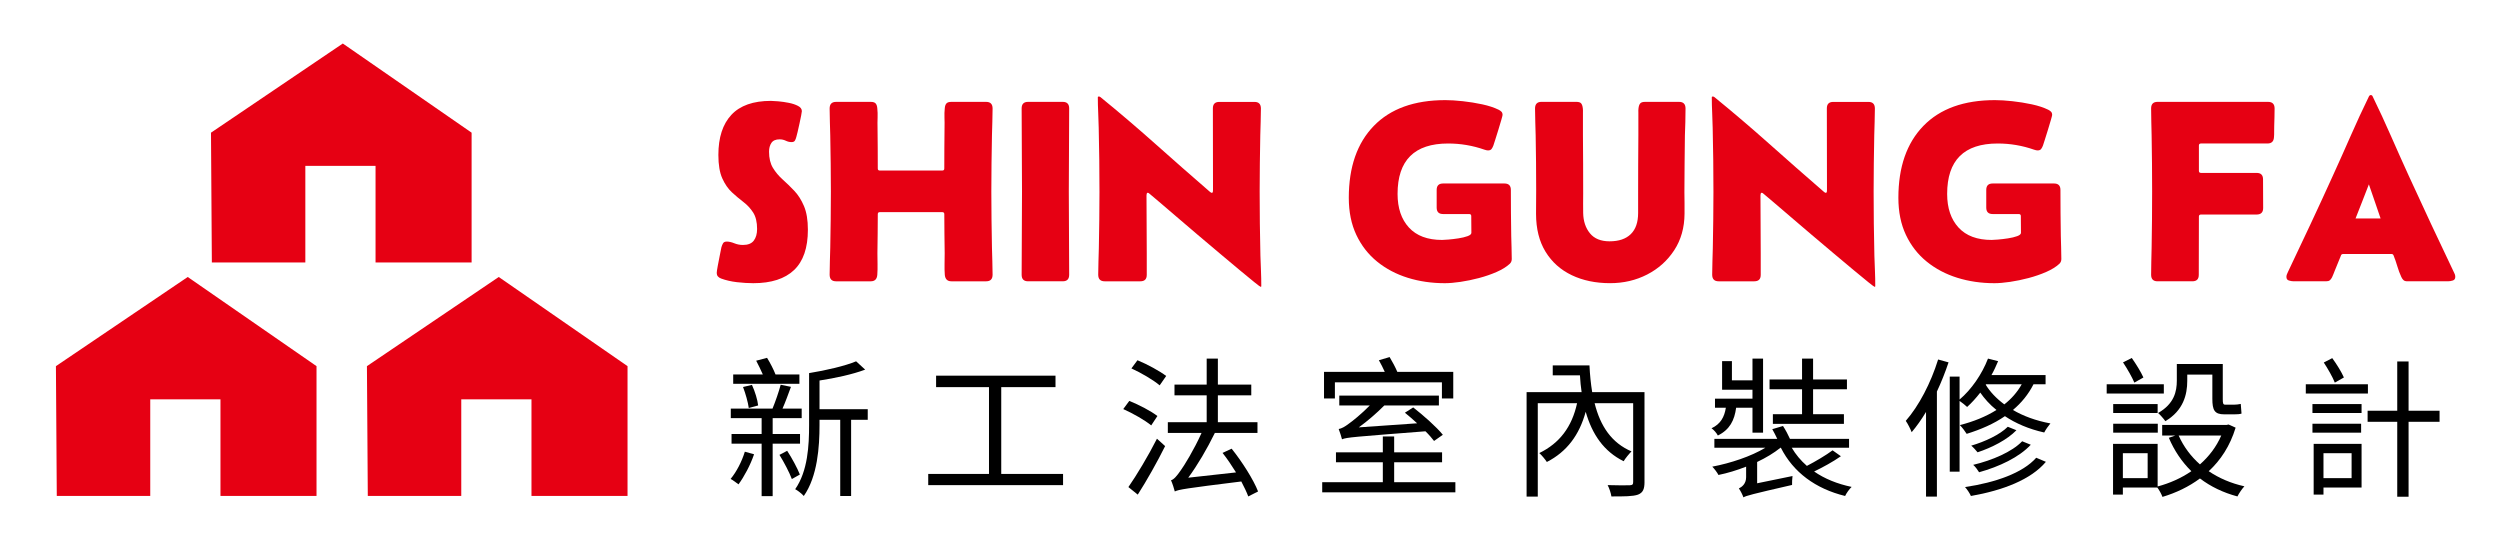
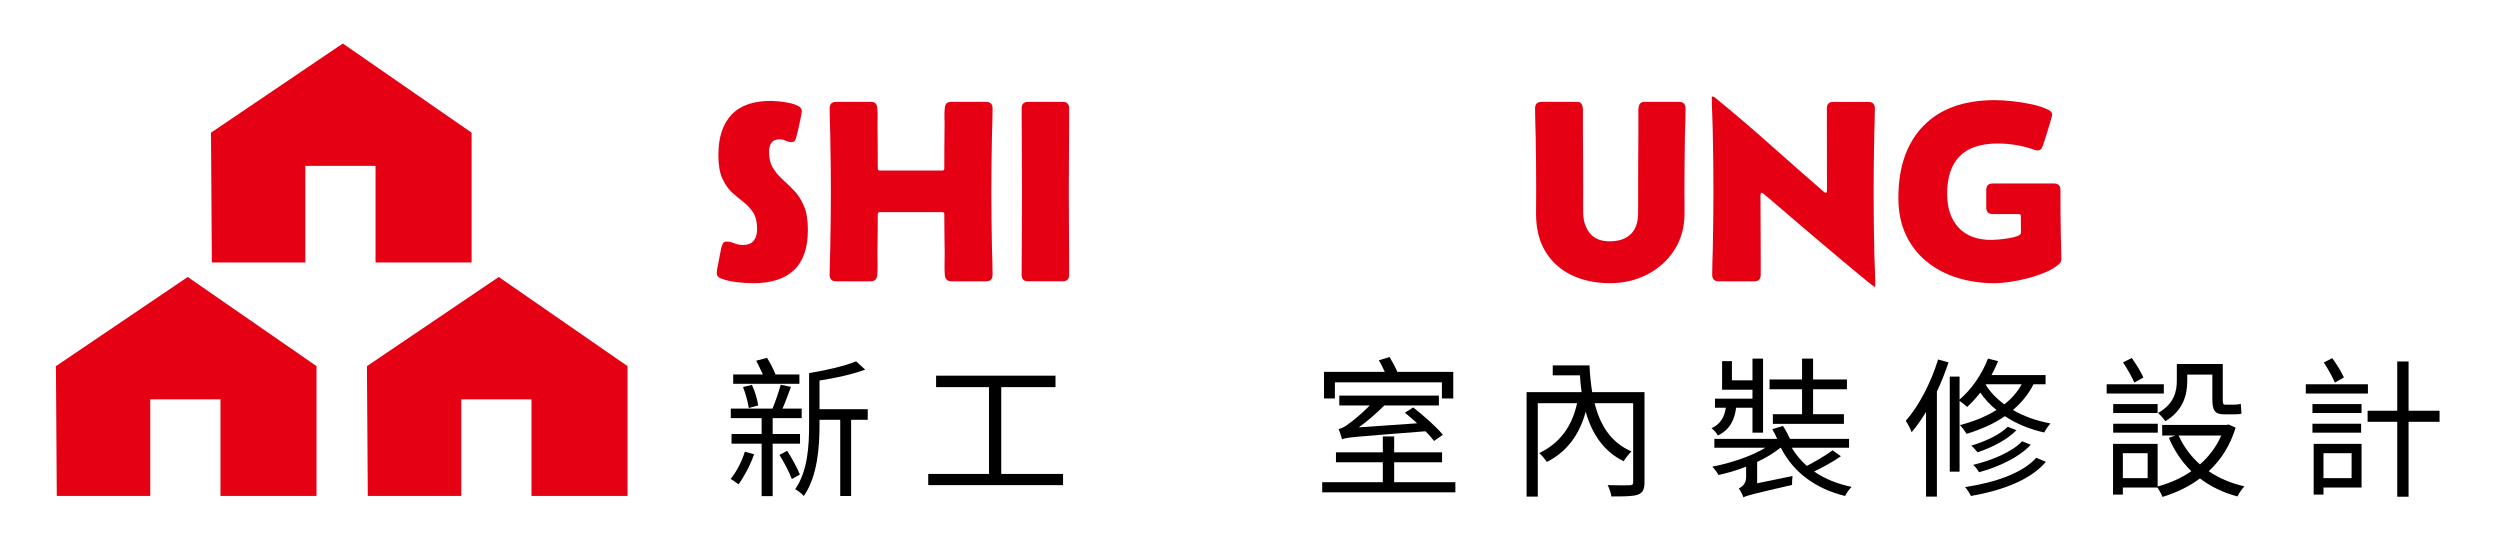
<svg xmlns="http://www.w3.org/2000/svg" version="1.1" id="圖層_1" x="0px" y="0px" width="310.667px" height="68.167px" viewBox="0 0 310.667 68.167" style="enable-background:new 0 0 310.667 68.167;" xml:space="preserve">
  <g>
    <polygon style="fill:#E60013;" points="7.056,61.63 18.671,61.63 18.671,49.622 27.397,49.622 27.397,61.63 39.333,61.63    39.333,45.5 23.329,34.42 6.949,45.5  " />
    <polygon style="fill:#E60013;" points="45.705,61.63 57.32,61.63 57.32,49.622 66.045,49.622 66.045,61.63 77.982,61.63    77.982,45.5 61.978,34.42 45.597,45.5  " />
    <polygon style="fill:#E60013;" points="26.326,32.618 37.943,32.618 37.943,20.609 46.668,20.609 46.668,32.618 58.605,32.618    58.605,16.487 42.6,5.407 26.219,16.487  " />
  </g>
  <g>
    <path style="fill:#E60013;" d="M99.644,13.816c0,0.063-0.029,0.242-0.086,0.539s-0.127,0.636-0.211,1.016   c-0.083,0.38-0.162,0.727-0.234,1.039s-0.125,0.516-0.156,0.609c-0.042,0.167-0.099,0.315-0.172,0.445s-0.213,0.195-0.422,0.195   c-0.24,0-0.479-0.057-0.718-0.172c-0.24-0.115-0.495-0.172-0.766-0.172c-0.479,0-0.818,0.146-1.016,0.438   c-0.198,0.292-0.297,0.656-0.297,1.094c0,0.813,0.161,1.484,0.484,2.016c0.323,0.531,0.727,1.013,1.211,1.445   s0.966,0.901,1.445,1.406s0.88,1.138,1.203,1.898c0.323,0.761,0.484,1.74,0.484,2.938c0,2.25-0.573,3.919-1.719,5.008   c-1.146,1.089-2.833,1.633-5.062,1.633c-0.636,0-1.313-0.042-2.031-0.125c-0.719-0.083-1.375-0.234-1.969-0.453   c-0.365-0.135-0.547-0.364-0.547-0.688c0-0.135,0.042-0.427,0.125-0.875c0.083-0.448,0.172-0.903,0.266-1.367   c0.094-0.463,0.156-0.778,0.188-0.945c0.052-0.188,0.12-0.354,0.203-0.5c0.083-0.146,0.239-0.219,0.469-0.219   c0.271,0,0.581,0.07,0.93,0.211c0.349,0.141,0.706,0.211,1.07,0.211c0.635,0,1.088-0.182,1.359-0.547   c0.271-0.364,0.406-0.844,0.406-1.438c0-0.854-0.162-1.534-0.484-2.039c-0.323-0.505-0.724-0.94-1.203-1.305   c-0.479-0.364-0.958-0.768-1.438-1.21c-0.479-0.443-0.88-1.023-1.203-1.742c-0.323-0.719-0.484-1.688-0.484-2.906   c0-2.167,0.539-3.828,1.617-4.984s2.716-1.734,4.914-1.734c0.198,0,0.505,0.019,0.922,0.055c0.417,0.037,0.849,0.099,1.296,0.188   c0.448,0.089,0.831,0.216,1.148,0.383C99.485,13.327,99.644,13.545,99.644,13.816z" />
    <path style="fill:#E60013;" d="M122.549,12.66c0.531,0,0.797,0.276,0.797,0.828c0,0.552-0.011,1.107-0.031,1.664   c-0.021,0.557-0.037,1.112-0.047,1.664c-0.021,1.167-0.039,2.333-0.055,3.5s-0.023,2.333-0.023,3.5s0.008,2.331,0.023,3.492   c0.016,1.162,0.034,2.326,0.055,3.492c0.01,0.552,0.026,1.107,0.047,1.664c0.021,0.558,0.031,1.112,0.031,1.664   c0,0.552-0.266,0.828-0.797,0.828h-4.328c-0.49,0-0.76-0.266-0.813-0.797c-0.031-0.438-0.042-0.885-0.031-1.344   c0.01-0.458,0.016-0.911,0.016-1.359c-0.01-0.802-0.021-1.609-0.031-2.422s-0.016-1.62-0.016-2.422c0-0.167-0.083-0.25-0.25-0.25   h-7.765c-0.167,0-0.25,0.083-0.25,0.25c0,0.802-0.005,1.609-0.016,2.422c-0.011,0.813-0.021,1.625-0.031,2.438   c0,0.438,0.005,0.886,0.016,1.344c0.01,0.458,0,0.906-0.031,1.344c-0.042,0.531-0.313,0.797-0.813,0.797h-4.313   c-0.531,0-0.797-0.276-0.797-0.828c0-0.552,0.01-1.106,0.031-1.664c0.021-0.557,0.036-1.112,0.047-1.664   c0.021-1.167,0.039-2.331,0.055-3.492c0.016-1.161,0.023-2.325,0.023-3.492s-0.008-2.333-0.023-3.5s-0.034-2.333-0.055-3.5   c-0.011-0.552-0.026-1.107-0.047-1.664c-0.021-0.557-0.031-1.112-0.031-1.664c0-0.552,0.266-0.828,0.797-0.828h4.328   c0.281,0,0.479,0.065,0.594,0.195c0.114,0.13,0.182,0.326,0.203,0.586c0.042,0.386,0.055,0.784,0.039,1.195   c-0.016,0.412-0.019,0.815-0.008,1.211c0.01,0.854,0.018,1.703,0.023,2.547c0.005,0.844,0.008,1.693,0.008,2.547   c0,0.167,0.083,0.25,0.25,0.25h7.765c0.167,0,0.25-0.083,0.25-0.25c0-0.854,0.002-1.703,0.008-2.547s0.013-1.693,0.023-2.547   c0.01-0.396,0.008-0.799-0.008-1.211c-0.016-0.411-0.002-0.81,0.039-1.195c0.021-0.26,0.088-0.456,0.203-0.586   c0.115-0.13,0.313-0.195,0.594-0.195H122.549z" />
    <path style="fill:#E60013;" d="M126.956,13.472c0-0.542,0.266-0.813,0.797-0.813h4.313c0.531,0,0.797,0.271,0.797,0.813   c0,1.719-0.008,3.44-0.023,5.164s-0.023,3.445-0.023,5.164c0,1.729,0.008,3.456,0.023,5.179c0.016,1.724,0.023,3.445,0.023,5.164   c0,0.542-0.266,0.813-0.797,0.813h-4.313c-0.531,0-0.797-0.271-0.797-0.813c0-1.719,0.008-3.44,0.023-5.164   c0.016-1.724,0.023-3.45,0.023-5.179c0-1.719-0.008-3.44-0.023-5.164S126.956,15.191,126.956,13.472z" />
-     <path style="fill:#E60013;" d="M156.658,35.644c-0.042,0-0.3-0.19-0.773-0.57c-0.474-0.38-1.089-0.885-1.844-1.516   c-0.755-0.63-1.588-1.328-2.5-2.094s-1.833-1.544-2.766-2.336c-0.932-0.792-1.807-1.539-2.625-2.242s-1.518-1.302-2.101-1.797   c-0.583-0.494-0.969-0.82-1.156-0.976c-0.042-0.031-0.083-0.065-0.125-0.102c-0.042-0.037-0.089-0.055-0.141-0.055   c-0.073,0-0.117,0.044-0.133,0.133s-0.023,0.159-0.023,0.211c0,1.198,0.005,2.398,0.016,3.601c0.01,1.203,0.016,2.409,0.016,3.617   v2.641c0,0.531-0.266,0.797-0.797,0.797h-4.438c-0.531,0-0.797-0.276-0.797-0.828c0-0.552,0.01-1.106,0.031-1.664   c0.021-0.557,0.036-1.106,0.047-1.648c0.021-1.167,0.039-2.328,0.055-3.484s0.023-2.317,0.023-3.484   c0-2.667-0.031-5.318-0.094-7.953c-0.011-0.635-0.031-1.268-0.063-1.898c-0.031-0.63-0.047-1.263-0.047-1.898   c0-0.073,0.042-0.109,0.125-0.109c0.063,0,0.13,0.026,0.203,0.078c2.313,1.886,4.586,3.823,6.82,5.813   c2.234,1.99,4.481,3.963,6.742,5.922c0.042,0.031,0.086,0.065,0.133,0.102s0.091,0.055,0.133,0.055c0.083,0,0.13-0.047,0.141-0.141   s0.016-0.162,0.016-0.203c0-1.698-0.002-3.391-0.008-5.078s-0.008-3.38-0.008-5.078c0-0.531,0.266-0.797,0.797-0.797h4.375   c0.531,0,0.797,0.276,0.797,0.828c0,0.552-0.011,1.107-0.031,1.664c-0.021,0.557-0.037,1.112-0.047,1.664   c-0.021,1.167-0.039,2.328-0.055,3.484s-0.023,2.318-0.023,3.484c0,2.667,0.031,5.328,0.094,7.984   c0.021,0.636,0.044,1.269,0.07,1.898c0.026,0.63,0.039,1.263,0.039,1.898C156.736,35.617,156.71,35.644,156.658,35.644z" />
-     <path style="fill:#E60013;" d="M187.861,32.19c0,0.24-0.083,0.438-0.25,0.594c-0.406,0.375-0.948,0.711-1.625,1.008   c-0.677,0.297-1.409,0.55-2.195,0.758c-0.787,0.208-1.555,0.367-2.305,0.477s-1.396,0.164-1.938,0.164   c-1.635,0-3.171-0.224-4.609-0.672s-2.706-1.117-3.805-2.008c-1.099-0.891-1.961-1.997-2.586-3.32   c-0.625-1.323-0.938-2.859-0.938-4.609c0-3.823,1.036-6.802,3.109-8.938c2.073-2.135,5.036-3.203,8.89-3.203   c0.625,0,1.346,0.044,2.164,0.133c0.818,0.089,1.625,0.219,2.422,0.391s1.471,0.394,2.023,0.664   c0.146,0.073,0.266,0.156,0.359,0.25s0.141,0.229,0.141,0.406c0,0.052-0.052,0.258-0.156,0.617   c-0.104,0.359-0.227,0.768-0.367,1.227s-0.271,0.875-0.391,1.25s-0.195,0.609-0.227,0.703c-0.063,0.167-0.138,0.31-0.227,0.43   s-0.237,0.18-0.445,0.18c-0.104,0-0.25-0.031-0.438-0.094c-1.458-0.51-2.963-0.766-4.516-0.766c-4.187,0-6.281,2.088-6.281,6.266   c0,1.76,0.471,3.153,1.414,4.179c0.942,1.026,2.314,1.539,4.117,1.539c0.135,0,0.396-0.016,0.781-0.047s0.799-0.081,1.242-0.148   c0.443-0.067,0.823-0.159,1.141-0.273c0.318-0.114,0.477-0.255,0.477-0.422l-0.016-2.078c0-0.167-0.088-0.25-0.266-0.25h-3.234   c-0.531,0-0.797-0.266-0.797-0.797v-2.203c0-0.531,0.266-0.797,0.797-0.797h7.625c0.531,0,0.797,0.266,0.797,0.797   c0,1.917,0.016,3.828,0.047,5.734c0.01,0.479,0.023,0.956,0.039,1.43C187.853,31.235,187.861,31.711,187.861,32.19z" />
    <path style="fill:#E60013;" d="M196.736,24.082c0,0.396-0.003,0.794-0.008,1.195c-0.005,0.401-0.003,0.8,0.008,1.195   c0.021,1.021,0.302,1.862,0.844,2.523c0.542,0.662,1.354,0.992,2.437,0.992c1.146,0,2.023-0.297,2.633-0.891   s0.914-1.469,0.914-2.625v-2.39c0-1.219,0.002-2.44,0.008-3.664s0.013-2.445,0.023-3.664V14.55c0.01-0.177,0.01-0.362,0-0.555   c-0.01-0.192-0.005-0.372,0.016-0.539c0.031-0.271,0.102-0.471,0.211-0.602c0.109-0.13,0.31-0.195,0.602-0.195h4.234   c0.531,0,0.797,0.276,0.797,0.828c0,0.552-0.008,1.109-0.023,1.672s-0.034,1.12-0.055,1.672c-0.011,1.167-0.023,2.341-0.039,3.523   s-0.023,2.362-0.023,3.539c0,0.448,0.005,0.893,0.016,1.335c0.01,0.443,0.01,0.888,0,1.336c-0.011,1.729-0.438,3.24-1.281,4.531   c-0.844,1.292-1.963,2.297-3.359,3.016s-2.932,1.078-4.609,1.078c-1.792,0-3.38-0.331-4.765-0.992   c-1.386-0.661-2.472-1.633-3.258-2.914c-0.787-1.281-1.18-2.854-1.18-4.719c0-0.5,0.002-1,0.008-1.5c0.005-0.5,0.008-1,0.008-1.5   c0-1.125-0.005-2.248-0.016-3.367c-0.011-1.12-0.026-2.237-0.047-3.352c-0.011-0.563-0.026-1.125-0.047-1.688   c-0.021-0.563-0.031-1.12-0.031-1.672c0-0.552,0.266-0.828,0.797-0.828h4.328c0.302,0,0.505,0.065,0.609,0.195   c0.104,0.13,0.172,0.331,0.203,0.602c0.021,0.167,0.026,0.347,0.016,0.539c-0.011,0.193-0.011,0.378,0,0.555v2.203   c0.01,1.219,0.018,2.44,0.023,3.664C196.733,21.642,196.736,22.863,196.736,24.082z" />
    <path style="fill:#E60013;" d="M232.954,35.644c-0.042,0-0.3-0.19-0.773-0.57c-0.474-0.38-1.089-0.885-1.844-1.516   c-0.755-0.63-1.588-1.328-2.5-2.094s-1.833-1.544-2.766-2.336c-0.932-0.792-1.807-1.539-2.625-2.242s-1.518-1.302-2.101-1.797   c-0.583-0.494-0.969-0.82-1.156-0.976c-0.042-0.031-0.083-0.065-0.125-0.102c-0.042-0.037-0.089-0.055-0.141-0.055   c-0.073,0-0.117,0.044-0.133,0.133s-0.023,0.159-0.023,0.211c0,1.198,0.005,2.398,0.016,3.601c0.01,1.203,0.016,2.409,0.016,3.617   v2.641c0,0.531-0.266,0.797-0.797,0.797h-4.438c-0.531,0-0.797-0.276-0.797-0.828c0-0.552,0.01-1.106,0.031-1.664   c0.021-0.557,0.036-1.106,0.047-1.648c0.021-1.167,0.039-2.328,0.055-3.484s0.023-2.317,0.023-3.484   c0-2.667-0.031-5.318-0.094-7.953c-0.011-0.635-0.031-1.268-0.063-1.898c-0.031-0.63-0.047-1.263-0.047-1.898   c0-0.073,0.042-0.109,0.125-0.109c0.063,0,0.13,0.026,0.203,0.078c2.313,1.886,4.586,3.823,6.82,5.813   c2.234,1.99,4.481,3.963,6.742,5.922c0.042,0.031,0.086,0.065,0.133,0.102s0.091,0.055,0.133,0.055c0.083,0,0.13-0.047,0.141-0.141   s0.016-0.162,0.016-0.203c0-1.698-0.002-3.391-0.008-5.078s-0.008-3.38-0.008-5.078c0-0.531,0.266-0.797,0.797-0.797h4.375   c0.531,0,0.797,0.276,0.797,0.828c0,0.552-0.011,1.107-0.031,1.664c-0.021,0.557-0.037,1.112-0.047,1.664   c-0.021,1.167-0.039,2.328-0.055,3.484s-0.023,2.318-0.023,3.484c0,2.667,0.031,5.328,0.094,7.984   c0.021,0.636,0.044,1.269,0.07,1.898c0.026,0.63,0.039,1.263,0.039,1.898C233.032,35.617,233.005,35.644,232.954,35.644z" />
    <path style="fill:#E60013;" d="M256.156,32.19c0,0.24-0.083,0.438-0.25,0.594c-0.406,0.375-0.948,0.711-1.625,1.008   c-0.677,0.297-1.409,0.55-2.195,0.758c-0.787,0.208-1.555,0.367-2.305,0.477s-1.396,0.164-1.938,0.164   c-1.635,0-3.171-0.224-4.609-0.672s-2.706-1.117-3.805-2.008c-1.099-0.891-1.961-1.997-2.586-3.32   c-0.625-1.323-0.938-2.859-0.938-4.609c0-3.823,1.036-6.802,3.109-8.938c2.073-2.135,5.036-3.203,8.89-3.203   c0.625,0,1.346,0.044,2.164,0.133c0.818,0.089,1.625,0.219,2.422,0.391s1.471,0.394,2.023,0.664   c0.146,0.073,0.266,0.156,0.359,0.25s0.141,0.229,0.141,0.406c0,0.052-0.052,0.258-0.156,0.617   c-0.104,0.359-0.227,0.768-0.367,1.227s-0.271,0.875-0.391,1.25s-0.195,0.609-0.227,0.703c-0.063,0.167-0.138,0.31-0.227,0.43   s-0.237,0.18-0.445,0.18c-0.104,0-0.25-0.031-0.438-0.094c-1.458-0.51-2.963-0.766-4.516-0.766c-4.187,0-6.281,2.088-6.281,6.266   c0,1.76,0.471,3.153,1.414,4.179c0.942,1.026,2.314,1.539,4.117,1.539c0.135,0,0.396-0.016,0.781-0.047s0.799-0.081,1.242-0.148   c0.443-0.067,0.823-0.159,1.141-0.273c0.318-0.114,0.477-0.255,0.477-0.422l-0.016-2.078c0-0.167-0.088-0.25-0.266-0.25h-3.234   c-0.531,0-0.797-0.266-0.797-0.797v-2.203c0-0.531,0.266-0.797,0.797-0.797h7.625c0.531,0,0.797,0.266,0.797,0.797   c0,1.917,0.016,3.828,0.047,5.734c0.01,0.479,0.023,0.956,0.039,1.43C256.148,31.235,256.156,31.711,256.156,32.19z" />
-     <path style="fill:#E60013;" d="M267.313,13.472c0-0.542,0.266-0.813,0.797-0.813h13.734c0.542,0,0.813,0.276,0.813,0.828   c0,0.354-0.005,0.714-0.016,1.078c-0.01,0.365-0.021,0.729-0.031,1.094c-0.01,0.229-0.013,0.461-0.008,0.695   s-0.002,0.466-0.023,0.695c-0.031,0.521-0.297,0.781-0.797,0.781h-8.265c-0.177,0-0.266,0.083-0.266,0.25v3.156   c0,0.167,0.088,0.25,0.266,0.25h6.906c0.531,0,0.797,0.266,0.797,0.797c0,0.594,0.002,1.188,0.008,1.781s0.008,1.187,0.008,1.781   c0,0.542-0.271,0.813-0.813,0.813h-6.906c-0.177,0-0.266,0.083-0.266,0.25c0,1.208-0.003,2.417-0.008,3.625   c-0.005,1.208-0.008,2.417-0.008,3.625c0,0.531-0.266,0.797-0.797,0.797h-4.328c-0.531,0-0.797-0.271-0.797-0.813   c0-0.552,0.008-1.106,0.023-1.664c0.016-0.557,0.028-1.112,0.039-1.664c0.021-1.177,0.036-2.349,0.047-3.516   c0.01-1.167,0.016-2.333,0.016-3.5s-0.005-2.333-0.016-3.5c-0.011-1.167-0.026-2.333-0.047-3.5   c-0.011-0.552-0.023-1.107-0.039-1.664S267.313,14.024,267.313,13.472z" />
-     <path style="fill:#E60013;" d="M285.031,34.956c-0.177,0-0.373-0.031-0.586-0.094c-0.214-0.063-0.32-0.213-0.32-0.453   c0-0.114,0.021-0.221,0.063-0.32c0.042-0.099,0.083-0.195,0.125-0.289c0.948-1.989,1.888-3.979,2.82-5.969   c0.932-1.989,1.852-3.984,2.758-5.984c0.75-1.646,1.489-3.299,2.219-4.961c0.729-1.662,1.489-3.305,2.281-4.93   c0.052-0.094,0.125-0.141,0.219-0.141c0.104,0,0.177,0.047,0.219,0.141c0.792,1.625,1.552,3.268,2.281,4.93   s1.469,3.315,2.219,4.961c0.917,2.01,1.841,4.007,2.773,5.992s1.872,3.972,2.82,5.961c0.052,0.094,0.096,0.19,0.133,0.289   c0.036,0.099,0.055,0.206,0.055,0.32c0,0.24-0.107,0.391-0.32,0.453c-0.214,0.063-0.409,0.094-0.586,0.094h-5.047   c-0.208,0-0.365-0.044-0.469-0.133c-0.104-0.088-0.198-0.221-0.281-0.398c-0.198-0.427-0.365-0.872-0.5-1.336   c-0.135-0.463-0.292-0.914-0.469-1.352c-0.052-0.114-0.13-0.172-0.234-0.172h-6.062c-0.094,0-0.167,0.042-0.219,0.125   c-0.011,0.011-0.016,0.023-0.016,0.039s-0.005,0.034-0.016,0.055c-0.125,0.313-0.253,0.625-0.383,0.938   c-0.13,0.313-0.258,0.625-0.383,0.938c-0.052,0.125-0.104,0.258-0.156,0.398c-0.052,0.141-0.109,0.273-0.172,0.398   c-0.083,0.167-0.177,0.292-0.281,0.375c-0.104,0.083-0.255,0.125-0.453,0.125H285.031z M292.718,27.144h3.109   c-0.24-0.708-0.482-1.417-0.727-2.125c-0.245-0.708-0.487-1.412-0.727-2.109c-0.271,0.698-0.544,1.401-0.82,2.109   C293.278,25.727,293,26.436,292.718,27.144z" />
  </g>
  <g>
    <path d="M93.705,56.45c-0.451,1.334-1.24,2.799-1.935,3.738c-0.226-0.169-0.695-0.526-0.977-0.676   c0.733-0.883,1.39-2.16,1.766-3.381L93.705,56.45z M96.016,55.136v6.518h-1.371v-6.518h-3.738v-1.202h3.738v-1.973h-3.832v-1.183   h5.184c0.357-0.864,0.789-2.104,1.015-2.968l1.277,0.263c-0.338,0.902-0.695,1.916-1.052,2.705h2.386v1.183h-3.606v1.973h3.4v1.202   H96.016z M99.34,47.697h-8.228v-1.165h3.682c-0.244-0.563-0.563-1.202-0.826-1.709l1.352-0.357   c0.395,0.639,0.808,1.446,1.052,2.066h2.968V47.697z M93.048,50.703c-0.094-0.695-0.395-1.785-0.714-2.611l1.108-0.263   c0.375,0.808,0.695,1.86,0.77,2.555L93.048,50.703z M97.819,56.019c0.601,0.92,1.258,2.141,1.578,2.949l-0.996,0.563   c-0.3-0.808-0.977-2.104-1.54-3.005L97.819,56.019z M107.831,52.168h-2.066v9.467h-1.353v-9.467h-2.573v0.657   c0,2.686-0.244,6.368-1.954,8.81c-0.225-0.263-0.77-0.695-1.07-0.845c1.578-2.254,1.728-5.466,1.728-7.964v-6.461   c2.104-0.338,4.508-0.902,5.842-1.465l1.127,1.033c-1.541,0.582-3.701,1.052-5.673,1.353v3.569h5.992V52.168z" />
    <path d="M132.103,58.892v1.39h-16.755v-1.39h7.551V48.11h-6.574v-1.427h14.839v1.427h-6.743v10.782H132.103z" />
-     <path d="M143.058,52.863c-0.77-0.639-2.254-1.484-3.475-2.029l0.751-1.014c1.183,0.47,2.724,1.277,3.494,1.878L143.058,52.863z    M140.222,60.526c0.996-1.428,2.479-3.888,3.55-6.011l1.014,0.92c-0.977,1.972-2.292,4.301-3.4,6.03L140.222,60.526z    M141.349,44.767c1.24,0.507,2.78,1.353,3.569,1.954l-0.808,1.165c-0.751-0.639-2.273-1.541-3.513-2.104L141.349,44.767z    M155.117,61.691c-0.188-0.526-0.507-1.165-0.864-1.859c-6.969,0.864-7.757,0.996-8.265,1.24c-0.075-0.319-0.301-1.015-0.47-1.39   c0.357-0.094,0.733-0.545,1.202-1.221c0.414-0.564,1.653-2.555,2.592-4.659h-4.189v-1.333h4.828v-3.343h-4.001v-1.334h4.001v-3.23   h1.39v3.23h4.151v1.334h-4.151v3.343h4.921v1.333h-5.297c-0.977,1.991-2.141,3.982-3.306,5.56l5.936-0.657   c-0.526-0.845-1.089-1.691-1.672-2.423l1.127-0.526c1.315,1.634,2.724,3.87,3.287,5.316L155.117,61.691z" />
    <path d="M180.855,59.925v1.258h-16.548v-1.258h7.532v-2.479h-5.823v-1.24h5.823v-1.972h1.409v1.972h5.954v1.24h-5.954v2.479   H180.855z M165.884,49.519h-1.353v-3.306h7.551c-0.207-0.47-0.489-1.014-0.733-1.446l1.334-0.395   c0.338,0.563,0.732,1.296,0.958,1.841h6.95v3.306h-1.409v-2.01h-13.299V49.519z M178.206,54.797c-0.263-0.338-0.62-0.77-1.07-1.202   c-8.903,0.695-9.786,0.751-10.369,0.996c-0.075-0.282-0.263-0.92-0.413-1.277c0.357-0.056,0.789-0.3,1.277-0.676   c0.413-0.282,1.54-1.183,2.592-2.254h-3.794v-1.221h12.378v1.221h-6.781c-0.996,0.996-2.085,1.935-3.174,2.724l7.25-0.507   c-0.507-0.469-1.033-0.92-1.521-1.315l1.033-0.657c1.277,0.996,2.893,2.423,3.682,3.4L178.206,54.797z" />
    <path d="M204.358,59.888c0,0.883-0.188,1.333-0.808,1.578c-0.638,0.225-1.709,0.225-3.306,0.225   c-0.056-0.395-0.263-1.033-0.47-1.409c1.221,0.038,2.386,0.038,2.761,0.019c0.338-0.019,0.413-0.112,0.413-0.413v-9.786h-4.79   c0.714,2.874,2.123,4.94,4.583,5.992c-0.3,0.301-0.751,0.846-0.977,1.221c-2.46-1.221-3.907-3.325-4.715-6.142   c-0.789,2.874-2.329,4.958-4.827,6.236c-0.207-0.319-0.639-0.845-0.939-1.108c2.517-1.221,4.058-3.25,4.696-6.199h-4.884V61.71   h-1.39V48.73h6.837c-0.094-0.658-0.169-1.353-0.207-2.085h-3.381v-1.24h4.564c0.056,1.183,0.169,2.292,0.338,3.325h6.5V59.888z" />
    <path d="M215.745,50.665c-0.207,1.559-0.789,2.724-2.272,3.456c-0.15-0.3-0.507-0.714-0.789-0.901   c1.127-0.526,1.597-1.39,1.784-2.555h-1.352v-1.127h4.658V48.43h-3.775v-3.55h1.221v2.385h2.555v-2.705h1.315v9.204h-1.315v-3.099   H215.745z M228.762,56.694c-0.996,0.695-2.235,1.372-3.325,1.897c1.296,0.901,2.874,1.54,4.658,1.916   c-0.282,0.263-0.657,0.789-0.808,1.127c-3.682-0.902-6.443-2.949-7.983-5.992h-0.056c-0.789,0.639-1.785,1.24-2.893,1.766v2.648   l4.396-0.901c-0.038,0.338-0.075,0.845-0.056,1.108c-5.072,1.165-5.673,1.333-6.048,1.54c-0.094-0.301-0.376-0.845-0.563-1.108   c0.357-0.169,0.901-0.563,0.901-1.39v-1.315c-1.146,0.451-2.329,0.808-3.438,1.033c-0.15-0.301-0.507-0.771-0.77-1.033   c2.273-0.432,4.828-1.277,6.593-2.348h-6.33v-1.108h7.814c-0.188-0.395-0.414-0.846-0.62-1.202l1.334-0.395   c0.319,0.488,0.639,1.089,0.864,1.597h7.344v1.108h-7.119c0.488,0.827,1.108,1.578,1.878,2.254   c1.089-0.563,2.385-1.333,3.193-1.935L228.762,56.694z M223.935,48.374h-4.039v-1.221h4.039v-2.592h1.371v2.592h4.208v1.221h-4.208   v3.099h3.832v1.202h-8.828v-1.202h3.625V48.374z" />
    <path d="M242.14,45.03c-0.414,1.24-0.902,2.461-1.447,3.625V61.71h-1.352V51.191c-0.563,0.939-1.165,1.785-1.785,2.517   c-0.113-0.319-0.488-1.071-0.732-1.409c1.634-1.86,3.118-4.715,4.02-7.626L242.14,45.03z M252.696,47.753   c-0.639,1.259-1.503,2.311-2.555,3.193c1.277,0.751,2.836,1.333,4.658,1.672c-0.244,0.282-0.601,0.789-0.77,1.127   c-1.935-0.432-3.569-1.146-4.884-2.029c-1.39,0.958-3.005,1.653-4.752,2.198c-0.169-0.282-0.583-0.827-0.845-1.089   c1.69-0.432,3.23-1.052,4.545-1.878c-0.845-0.676-1.502-1.428-2.01-2.16c-0.526,0.676-1.071,1.277-1.634,1.785   c-0.188-0.188-0.639-0.545-0.939-0.751v8.791h-1.221V46.795h1.221v2.855c1.465-1.24,2.78-3.137,3.531-5.09l1.258,0.319   c-0.244,0.582-0.507,1.165-0.826,1.728h6.724v1.146H252.696z M254.236,57.39c-1.859,2.216-5.353,3.55-9.316,4.245   c-0.15-0.338-0.47-0.827-0.732-1.108c3.775-0.563,7.175-1.747,8.847-3.644L254.236,57.39z M250.574,53.464   c-1.146,1.183-3.062,2.16-4.827,2.742c-0.207-0.244-0.507-0.601-0.789-0.826c1.672-0.489,3.55-1.353,4.545-2.348L250.574,53.464z    M252.358,55.267c-1.446,1.559-3.925,2.724-6.424,3.418c-0.169-0.282-0.47-0.695-0.732-0.92c2.367-0.563,4.827-1.615,6.086-2.93   L252.358,55.267z M246.761,47.81c0.526,0.864,1.296,1.69,2.31,2.442c0.883-0.695,1.616-1.521,2.16-2.499h-4.433L246.761,47.81z" />
    <path d="M268.892,48.899h-7.101v-1.146h7.101V48.899z M277.814,53.145c-0.695,2.273-1.859,4.039-3.343,5.41   c1.277,0.864,2.761,1.502,4.433,1.878c-0.282,0.3-0.676,0.864-0.864,1.258c-1.766-0.47-3.325-1.221-4.658-2.235   c-1.39,1.033-2.968,1.785-4.659,2.292c-0.131-0.357-0.394-0.846-0.639-1.165h-4.282v0.883h-1.221v-6.312h5.541v5.297   c1.484-0.395,2.931-1.033,4.189-1.897c-1.165-1.146-2.123-2.555-2.799-4.151l0.808-0.282h-1.634v-1.315h8.002l0.244-0.056   L277.814,53.145z M268.122,50.214v1.108H262.6v-1.108H268.122z M262.6,52.656h5.541v1.108H262.6V52.656z M266.882,56.319h-3.08   v3.099h3.08V56.319z M265.229,47.547c-0.282-0.676-0.883-1.728-1.409-2.517l1.089-0.544c0.545,0.77,1.146,1.747,1.446,2.423   L265.229,47.547z M271.803,47.34c0,1.69-0.488,3.682-2.724,4.997c-0.188-0.282-0.657-0.808-0.901-1.015   c2.01-1.146,2.329-2.686,2.329-4.02v-2.066h5.71v4.357c0,0.526,0.038,0.695,0.301,0.695h1.108c0.244,0,0.601-0.038,0.826-0.094   c0.019,0.357,0.075,0.883,0.094,1.202c-0.188,0.075-0.564,0.094-0.92,0.094h-1.221c-1.221,0-1.484-0.526-1.484-1.935v-3.005h-3.118   V47.34z M270.733,54.121c0.62,1.39,1.521,2.592,2.648,3.588c1.108-0.977,2.028-2.16,2.648-3.588H270.733z" />
    <path d="M294.254,48.899h-7.72v-1.146h7.72V48.899z M287.36,50.214h6.104v1.108h-6.104V50.214z M293.409,53.764h-6.048v-1.108   h6.048V53.764z M293.465,60.583h-4.733v0.883h-1.221v-6.312h5.954V60.583z M288.731,56.319v3.099h3.494v-3.099H288.731z    M290.14,47.547c-0.263-0.676-0.864-1.728-1.371-2.498l1.052-0.545c0.563,0.77,1.165,1.747,1.447,2.404L290.14,47.547z    M303.157,52.412h-3.851v9.316h-1.409v-9.316h-3.682v-1.372h3.682v-6.123h1.409v6.123h3.851V52.412z" />
  </g>
</svg>